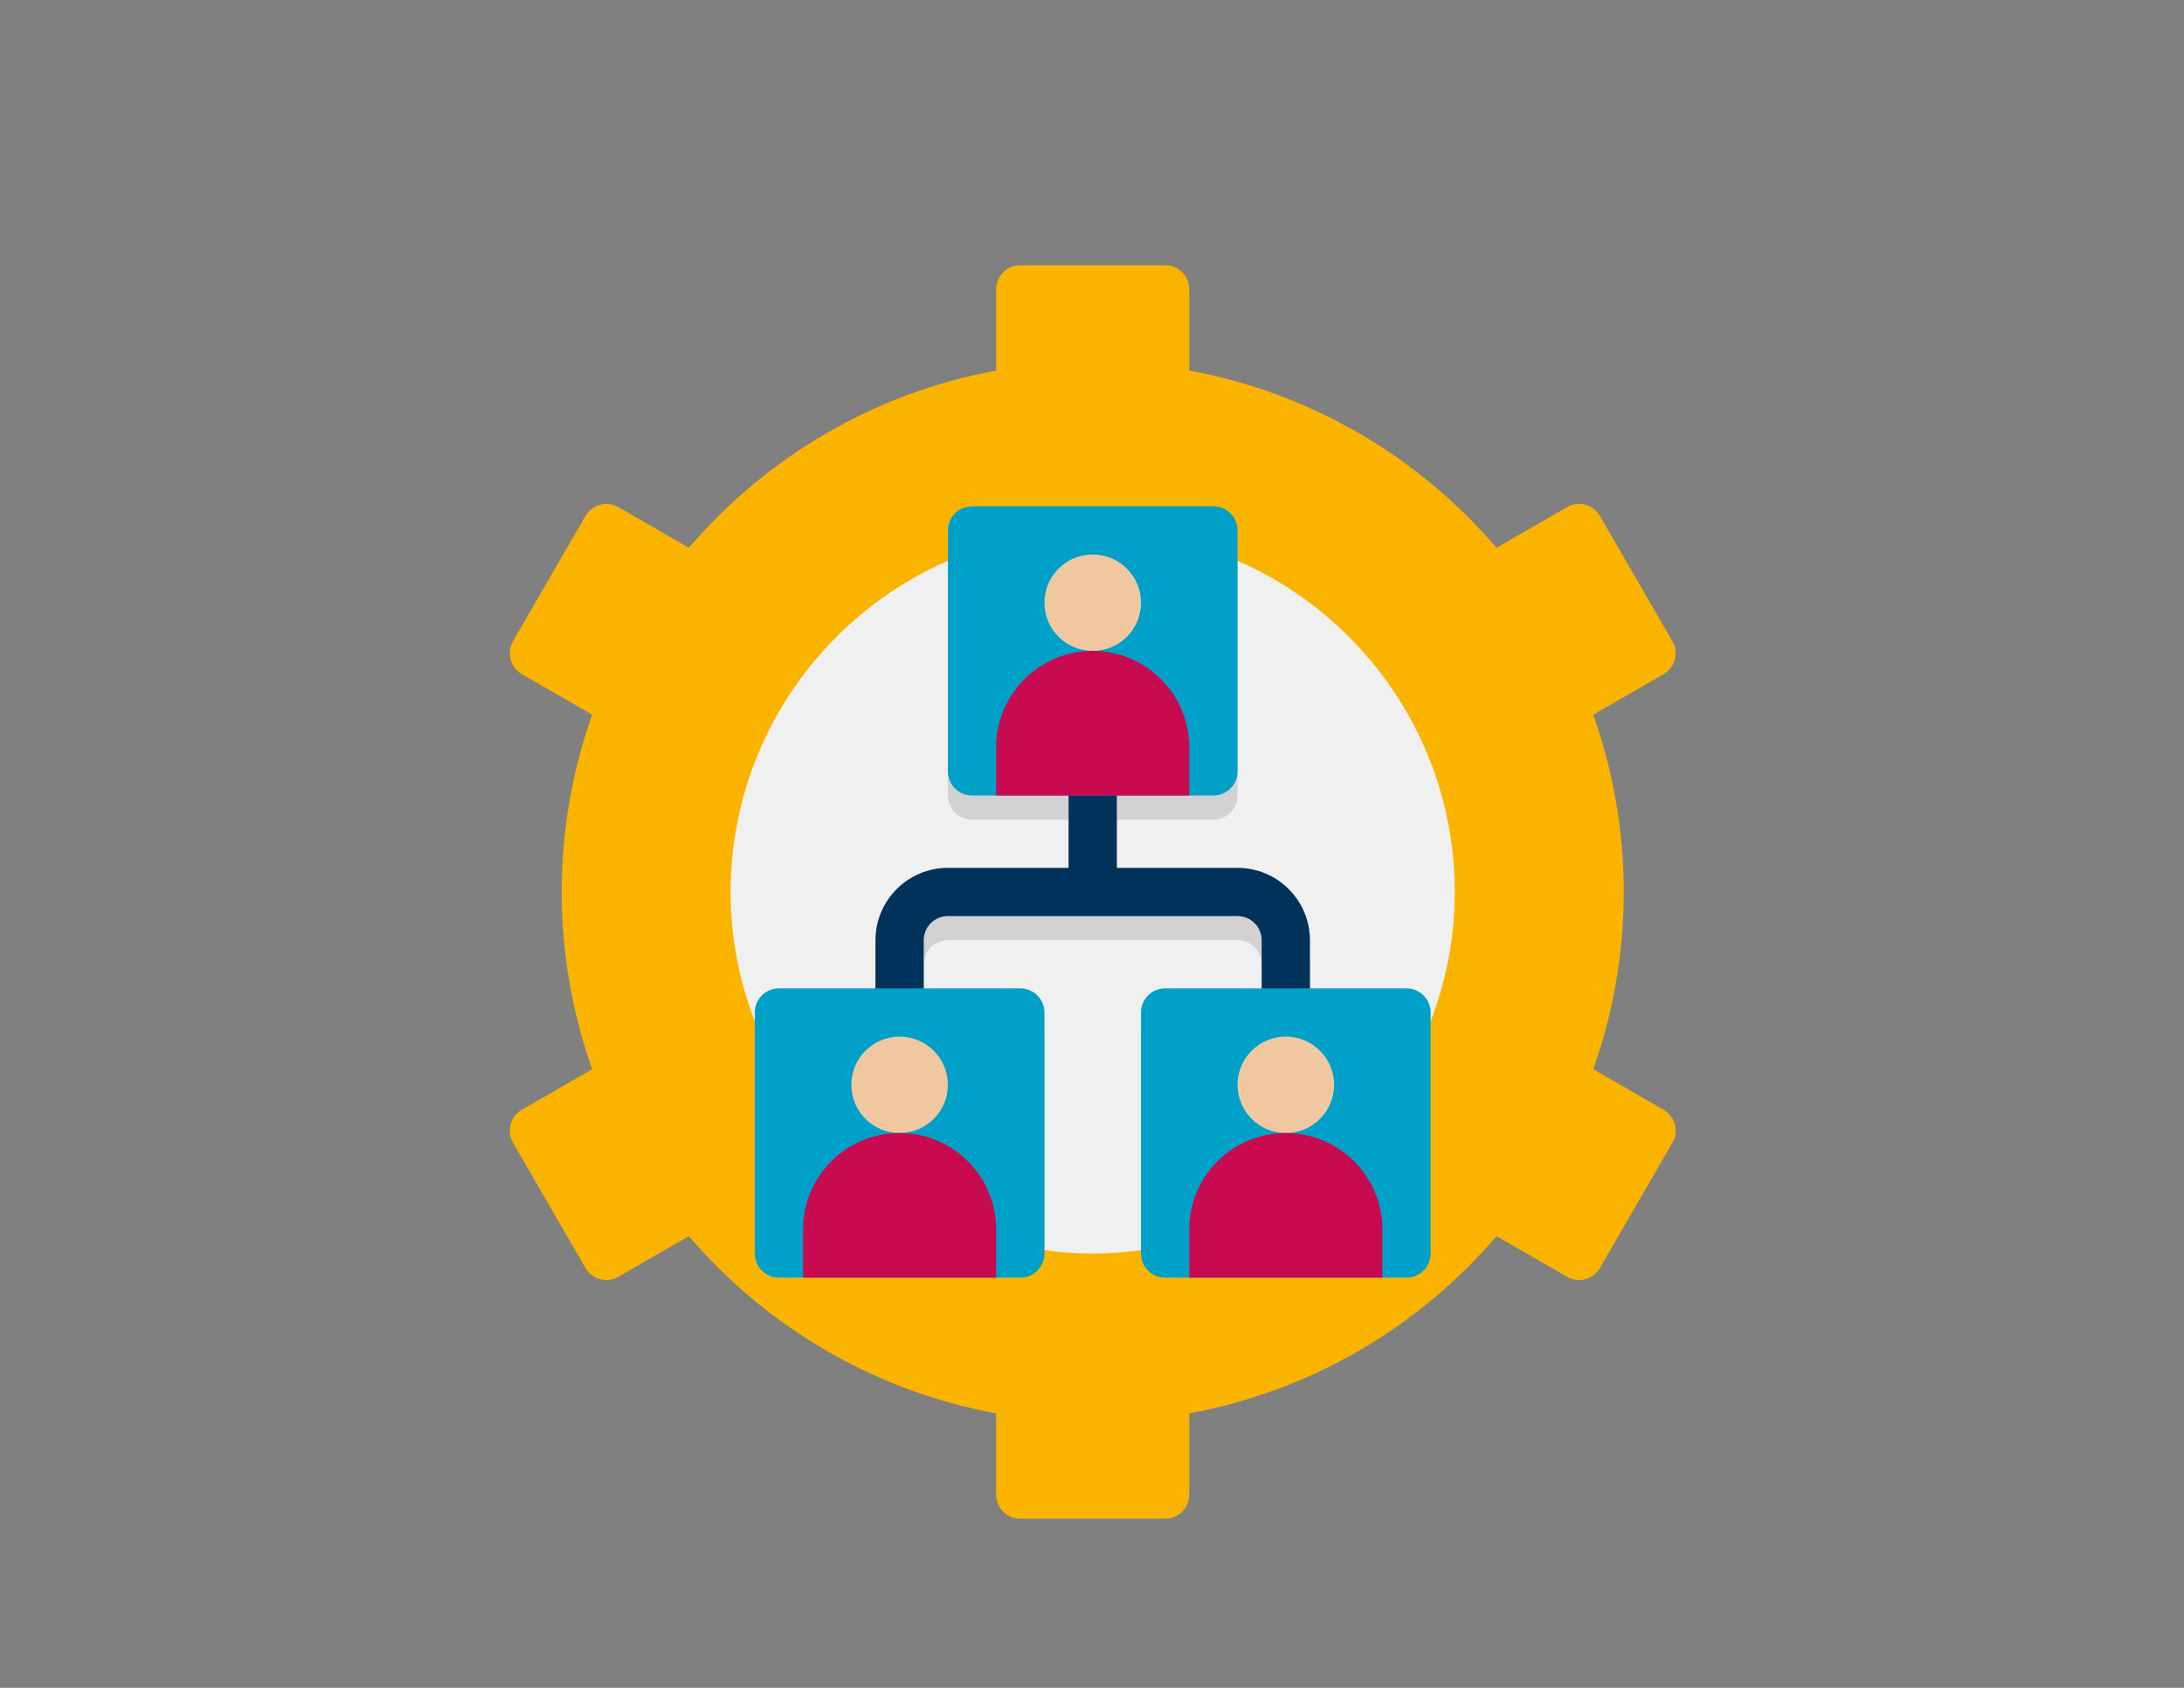
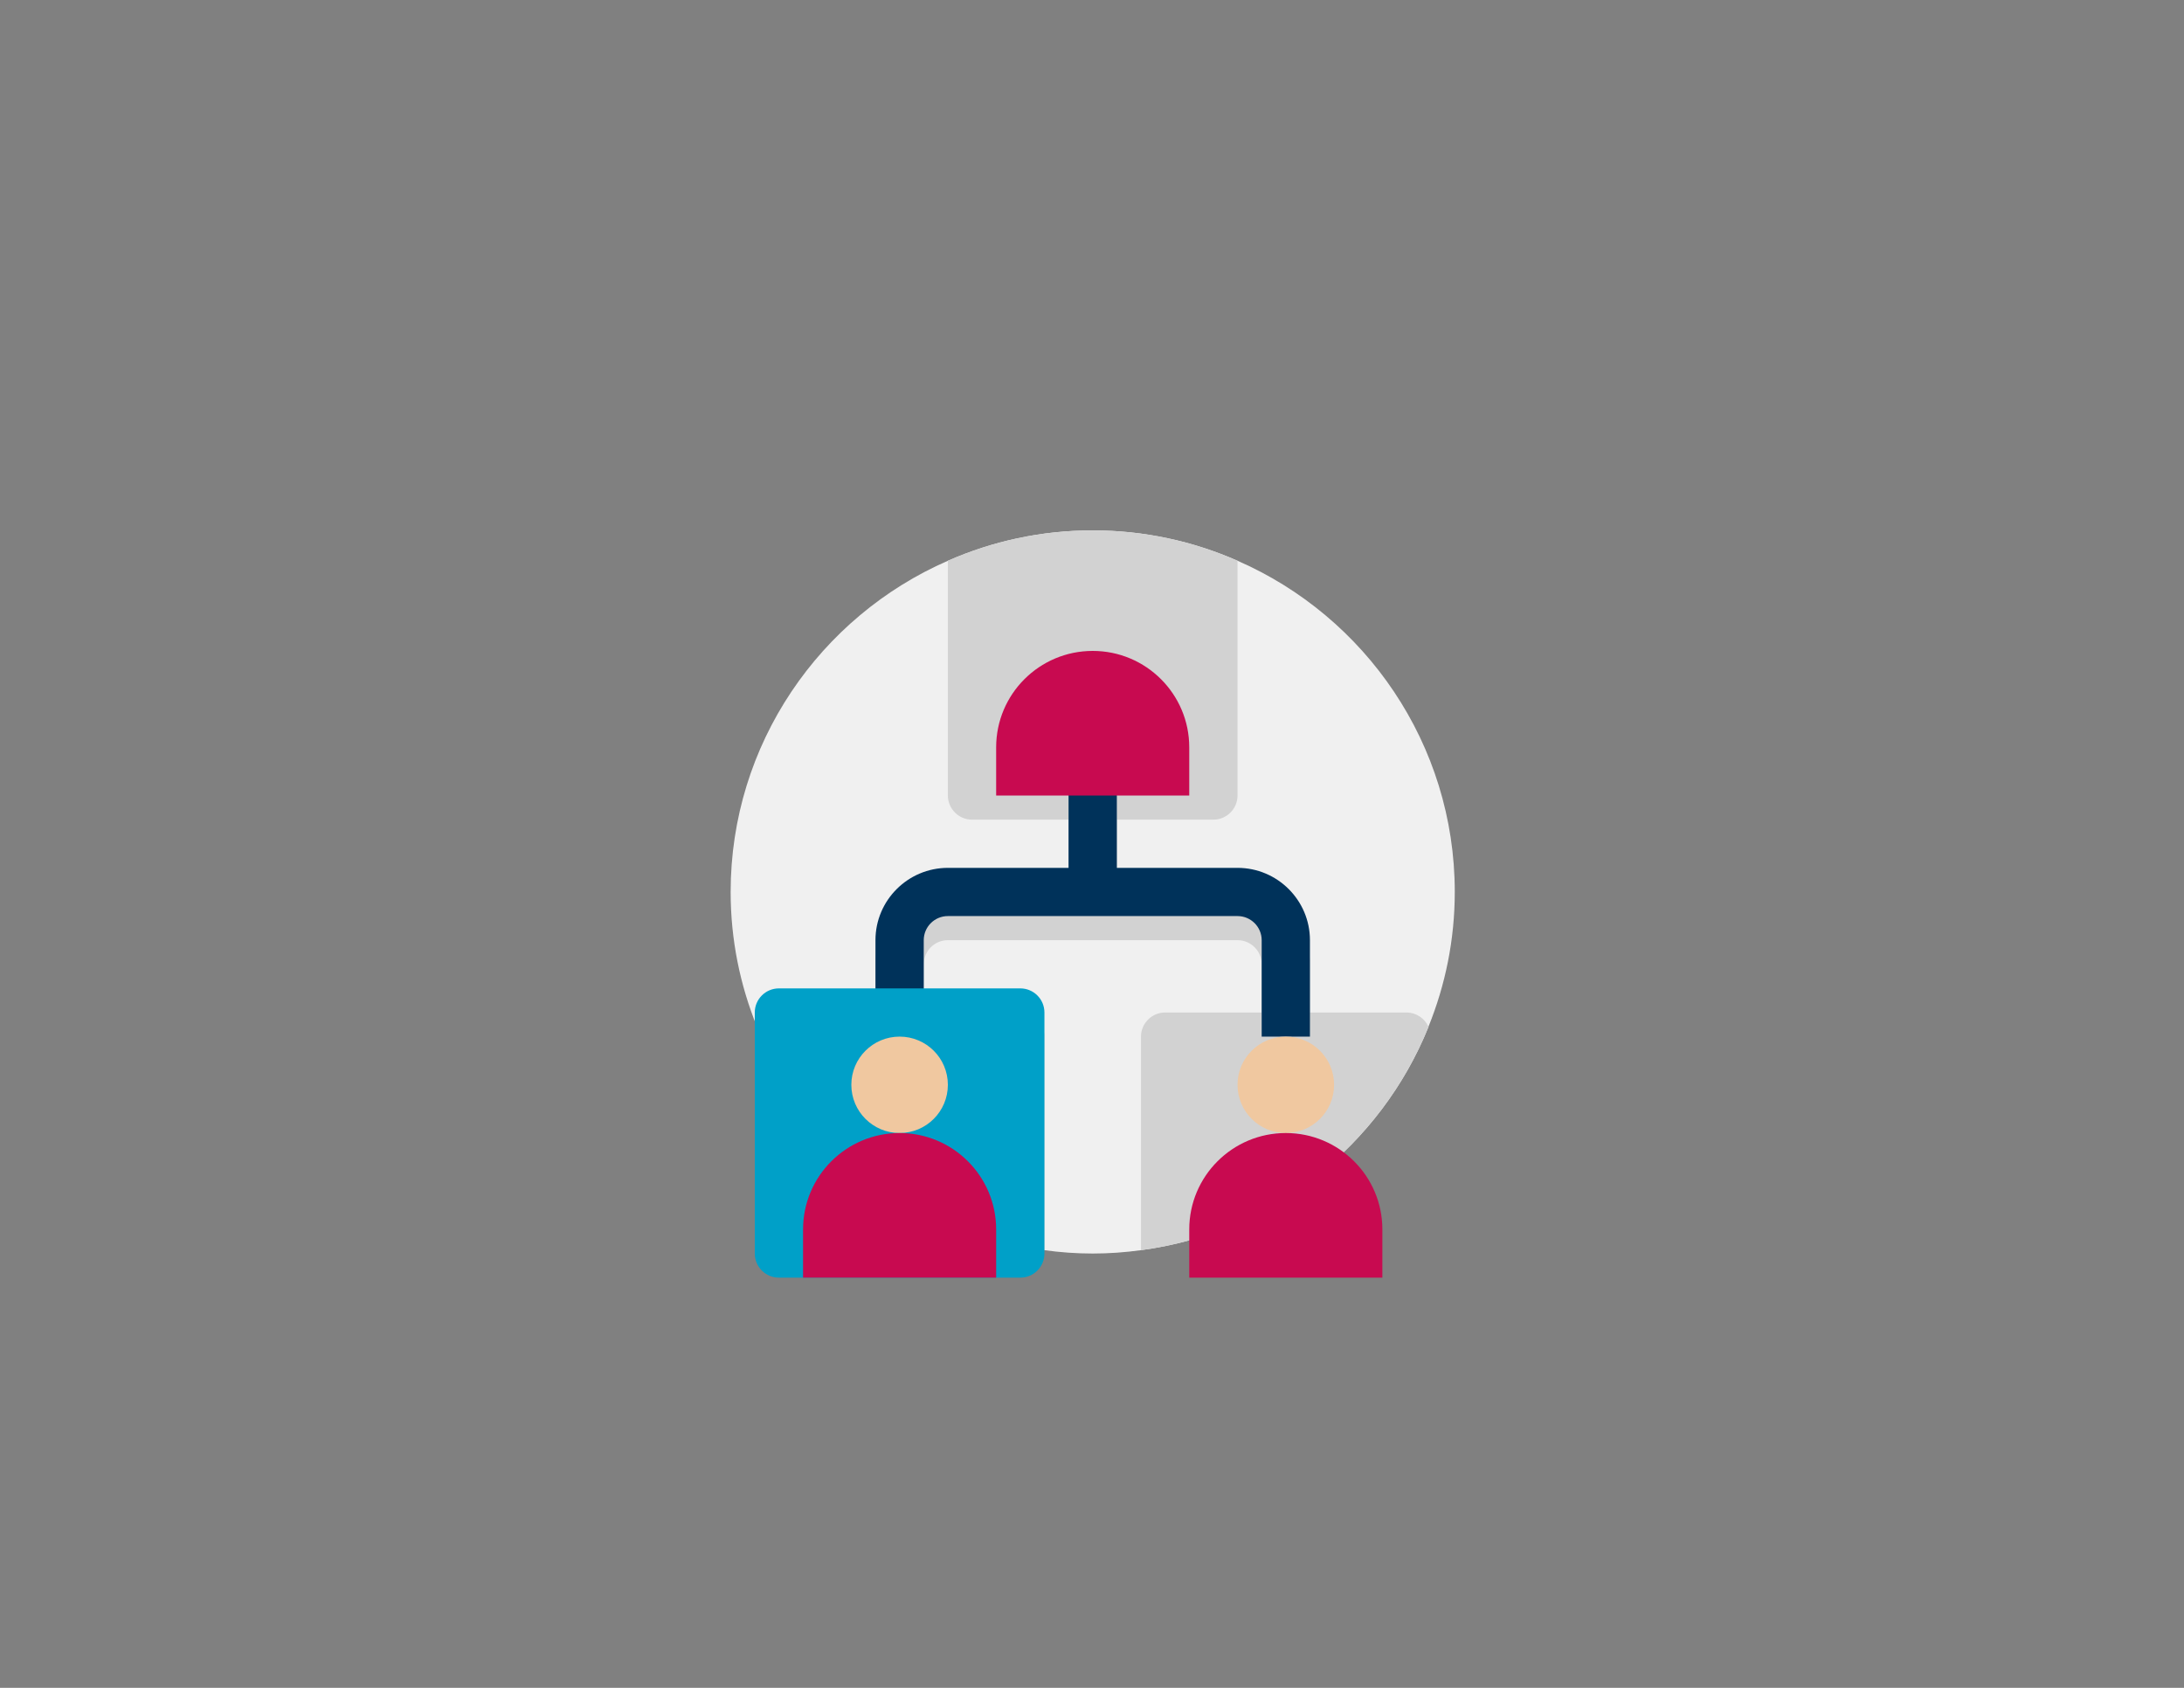
<svg xmlns="http://www.w3.org/2000/svg" width="528" viewBox="0 0 396 306" height="408">
  <rect x="0" y="0" width="396" height="306" fill="#808080" stroke="none" />
  <defs>
    <clipPath id="id1">
      <path d="M92 48.086H304v227.25H92zm0 0" clip-rule="nonzero" />
    </clipPath>
  </defs>
  <g clip-path="url(#id1)">
-     <path fill="#fab400" d="M301.637 201.199l-12.75-7.352C292.453 183.793 294.414 172.984 294.414 161.711c0-11.277-1.961-22.082-5.535-32.133l12.754-7.352c2.094-1.207 2.812-3.883 1.602-5.969L290.105 93.547C288.898 91.461 286.219 90.742 284.129 91.949l-12.781 7.367c-14.059-16.434-33.551-28.07-55.715-32.133V52.457c0-2.414-1.961-4.371-4.375-4.371H185c-2.418.0-4.379 1.957-4.379 4.371V67.184c-22.164 4.07-41.656 15.703-55.715 32.129l-12.777-7.367c-2.094-1.207-4.77-.488-5.98 1.598L93.02 116.25C91.812 118.34 92.531 121.016 94.621 122.223L107.375 129.57c-3.57 10.059-5.531 20.863-5.531 32.141.0 11.273 1.961 22.082 5.531 32.133l-12.754 7.352c-2.09 1.207-2.809 3.879-1.602 5.969l13.129 22.707c1.211 2.09 3.887 2.809 5.98 1.602l12.777-7.367c14.059 16.43 33.559 28.062 55.715 32.129v14.73C180.621 273.379 182.582 275.336 185 275.336h26.258c2.414.0 4.375-1.957 4.375-4.371V256.238C237.797 252.168 257.289 240.535 271.348 224.109l12.781 7.367C286.219 232.684 288.898 231.965 290.105 229.875l13.129-22.707C304.449 205.082 303.73 202.406 301.637 201.199zm0 0" fill-opacity="1" fill-rule="nonzero" />
-   </g>
+     </g>
  <path fill="#f0f0f0" d="M263.777 161.711c0 8.652-1.707 16.867-4.77 24.43V186.184c-8.668 21.457-28.406 37.32-52.125 40.469-2.848.395-5.777.609-8.754.609-2.977.0-5.91-.215-8.754-.609-23.723-3.148-43.461-19.012-52.125-40.469V186.141c-3.062-7.562-4.77-15.777-4.77-24.43.0-26.832 16.234-49.953 39.387-60.047 8.055-3.539 16.895-5.508 26.262-5.508 9.363.0 18.207 1.969 26.258 5.508 23.152 10.094 39.391 33.215 39.391 60.047zm0 0" fill-opacity="1" fill-rule="nonzero" />
  <path fill="#d2d2d2" d="M255.023 183.562H237.516v-8.742c0-7.227-5.891-13.109-13.129-13.109H202.504V148.602h17.508c2.406.0 4.375-1.969 4.375-4.371V101.664c-8.051-3.539-16.895-5.508-26.258-5.508-9.367.0-18.207 1.969-26.262 5.508v42.566c0 2.402 1.973 4.371 4.379 4.371H193.75v13.109H171.867c-7.238.0-13.129 5.883-13.129 13.109V183.562H141.234c-1.754.0-3.285 1.047-3.984 2.578V186.184c8.664 21.457 28.402 37.32 52.125 40.469v-38.719c0-2.406-1.969-4.371-4.375-4.371H167.492v-8.742c0-2.41 1.961-4.371 4.375-4.371h52.52c2.418.0 4.379 1.961 4.379 4.371V183.562H211.258c-2.406.0-4.375 1.965-4.375 4.371v38.719c23.719-3.148 43.457-19.012 52.125-40.469V186.141C258.305 184.609 256.773 183.562 255.023 183.562zm0 0" fill-opacity="1" fill-rule="nonzero" />
  <path fill="#00325a" d="M224.387 157.34H202.504V135.488H193.75v21.852H171.867c-7.238.0-13.129 5.883-13.129 13.109v17.484h8.754V170.449c0-2.41 1.961-4.367 4.375-4.367h52.52c2.418.0 4.379 1.957 4.379 4.367v17.484h8.75V170.449c0-7.227-5.891-13.109-13.129-13.109zm0 0" fill-opacity="1" fill-rule="nonzero" />
  <path fill="#00a0c8" d="M185 231.633H141.234c-2.418.0-4.379-1.957-4.379-4.371V183.562c0-2.414 1.961-4.371 4.379-4.371H185c2.414.0 4.375 1.957 4.375 4.371v43.699c0 2.414-1.961 4.371-4.375 4.371zm0 0" fill-opacity="1" fill-rule="nonzero" />
  <path fill="#f0c8a0" d="M163.117 205.414c-4.836.0-8.754-3.914-8.754-8.742s3.918-8.738 8.754-8.738c4.836.0 8.75 3.91 8.75 8.738s-3.914 8.742-8.75 8.742zm0 0" fill-opacity="1" fill-rule="nonzero" />
  <path fill="#c80a50" d="M180.621 231.633H145.609v-8.738c0-9.656 7.84-17.48 17.508-17.48 9.668.0 17.504 7.824 17.504 17.48zm0 0" fill-opacity="1" fill-rule="nonzero" />
-   <path fill="#00a0c8" d="M220.012 144.23H176.246c-2.418.0-4.379-1.957-4.379-4.371V96.156c0-2.41 1.961-4.367 4.379-4.367h43.766c2.414.0 4.375 1.957 4.375 4.367v43.703c0 2.414-1.961 4.371-4.375 4.371zm0 0" fill-opacity="1" fill-rule="nonzero" />
-   <path fill="#f0c8a0" d="M198.129 118.008c-4.836.0-8.754-3.91-8.754-8.738.0-4.832 3.918-8.742 8.754-8.742 4.836.0 8.754 3.91 8.754 8.742.0 4.828-3.918 8.738-8.754 8.738zm0 0" fill-opacity="1" fill-rule="nonzero" />
  <path fill="#c80a50" d="M215.633 144.23H180.621v-8.742c0-9.652 7.84-17.48 17.508-17.48 9.668.0 17.504 7.828 17.504 17.48zm0 0" fill-opacity="1" fill-rule="nonzero" />
-   <path fill="#00a0c8" d="M255.023 231.633H211.258c-2.414.0-4.375-1.957-4.375-4.371V183.562c0-2.414 1.961-4.371 4.375-4.371h43.766c2.418.0 4.375 1.957 4.375 4.371v43.699c0 2.414-1.957 4.371-4.375 4.371zm0 0" fill-opacity="1" fill-rule="nonzero" />
  <path fill="#f0c8a0" d="M233.141 205.414c-4.836.0-8.754-3.914-8.754-8.742s3.918-8.738 8.754-8.738 8.754 3.91 8.754 8.738-3.918 8.742-8.754 8.742zm0 0" fill-opacity="1" fill-rule="nonzero" />
  <path fill="#c80a50" d="M250.648 231.633H215.633v-8.738c0-9.656 7.84-17.48 17.508-17.48s17.508 7.824 17.508 17.48zm0 0" fill-opacity="1" fill-rule="nonzero" />
</svg>